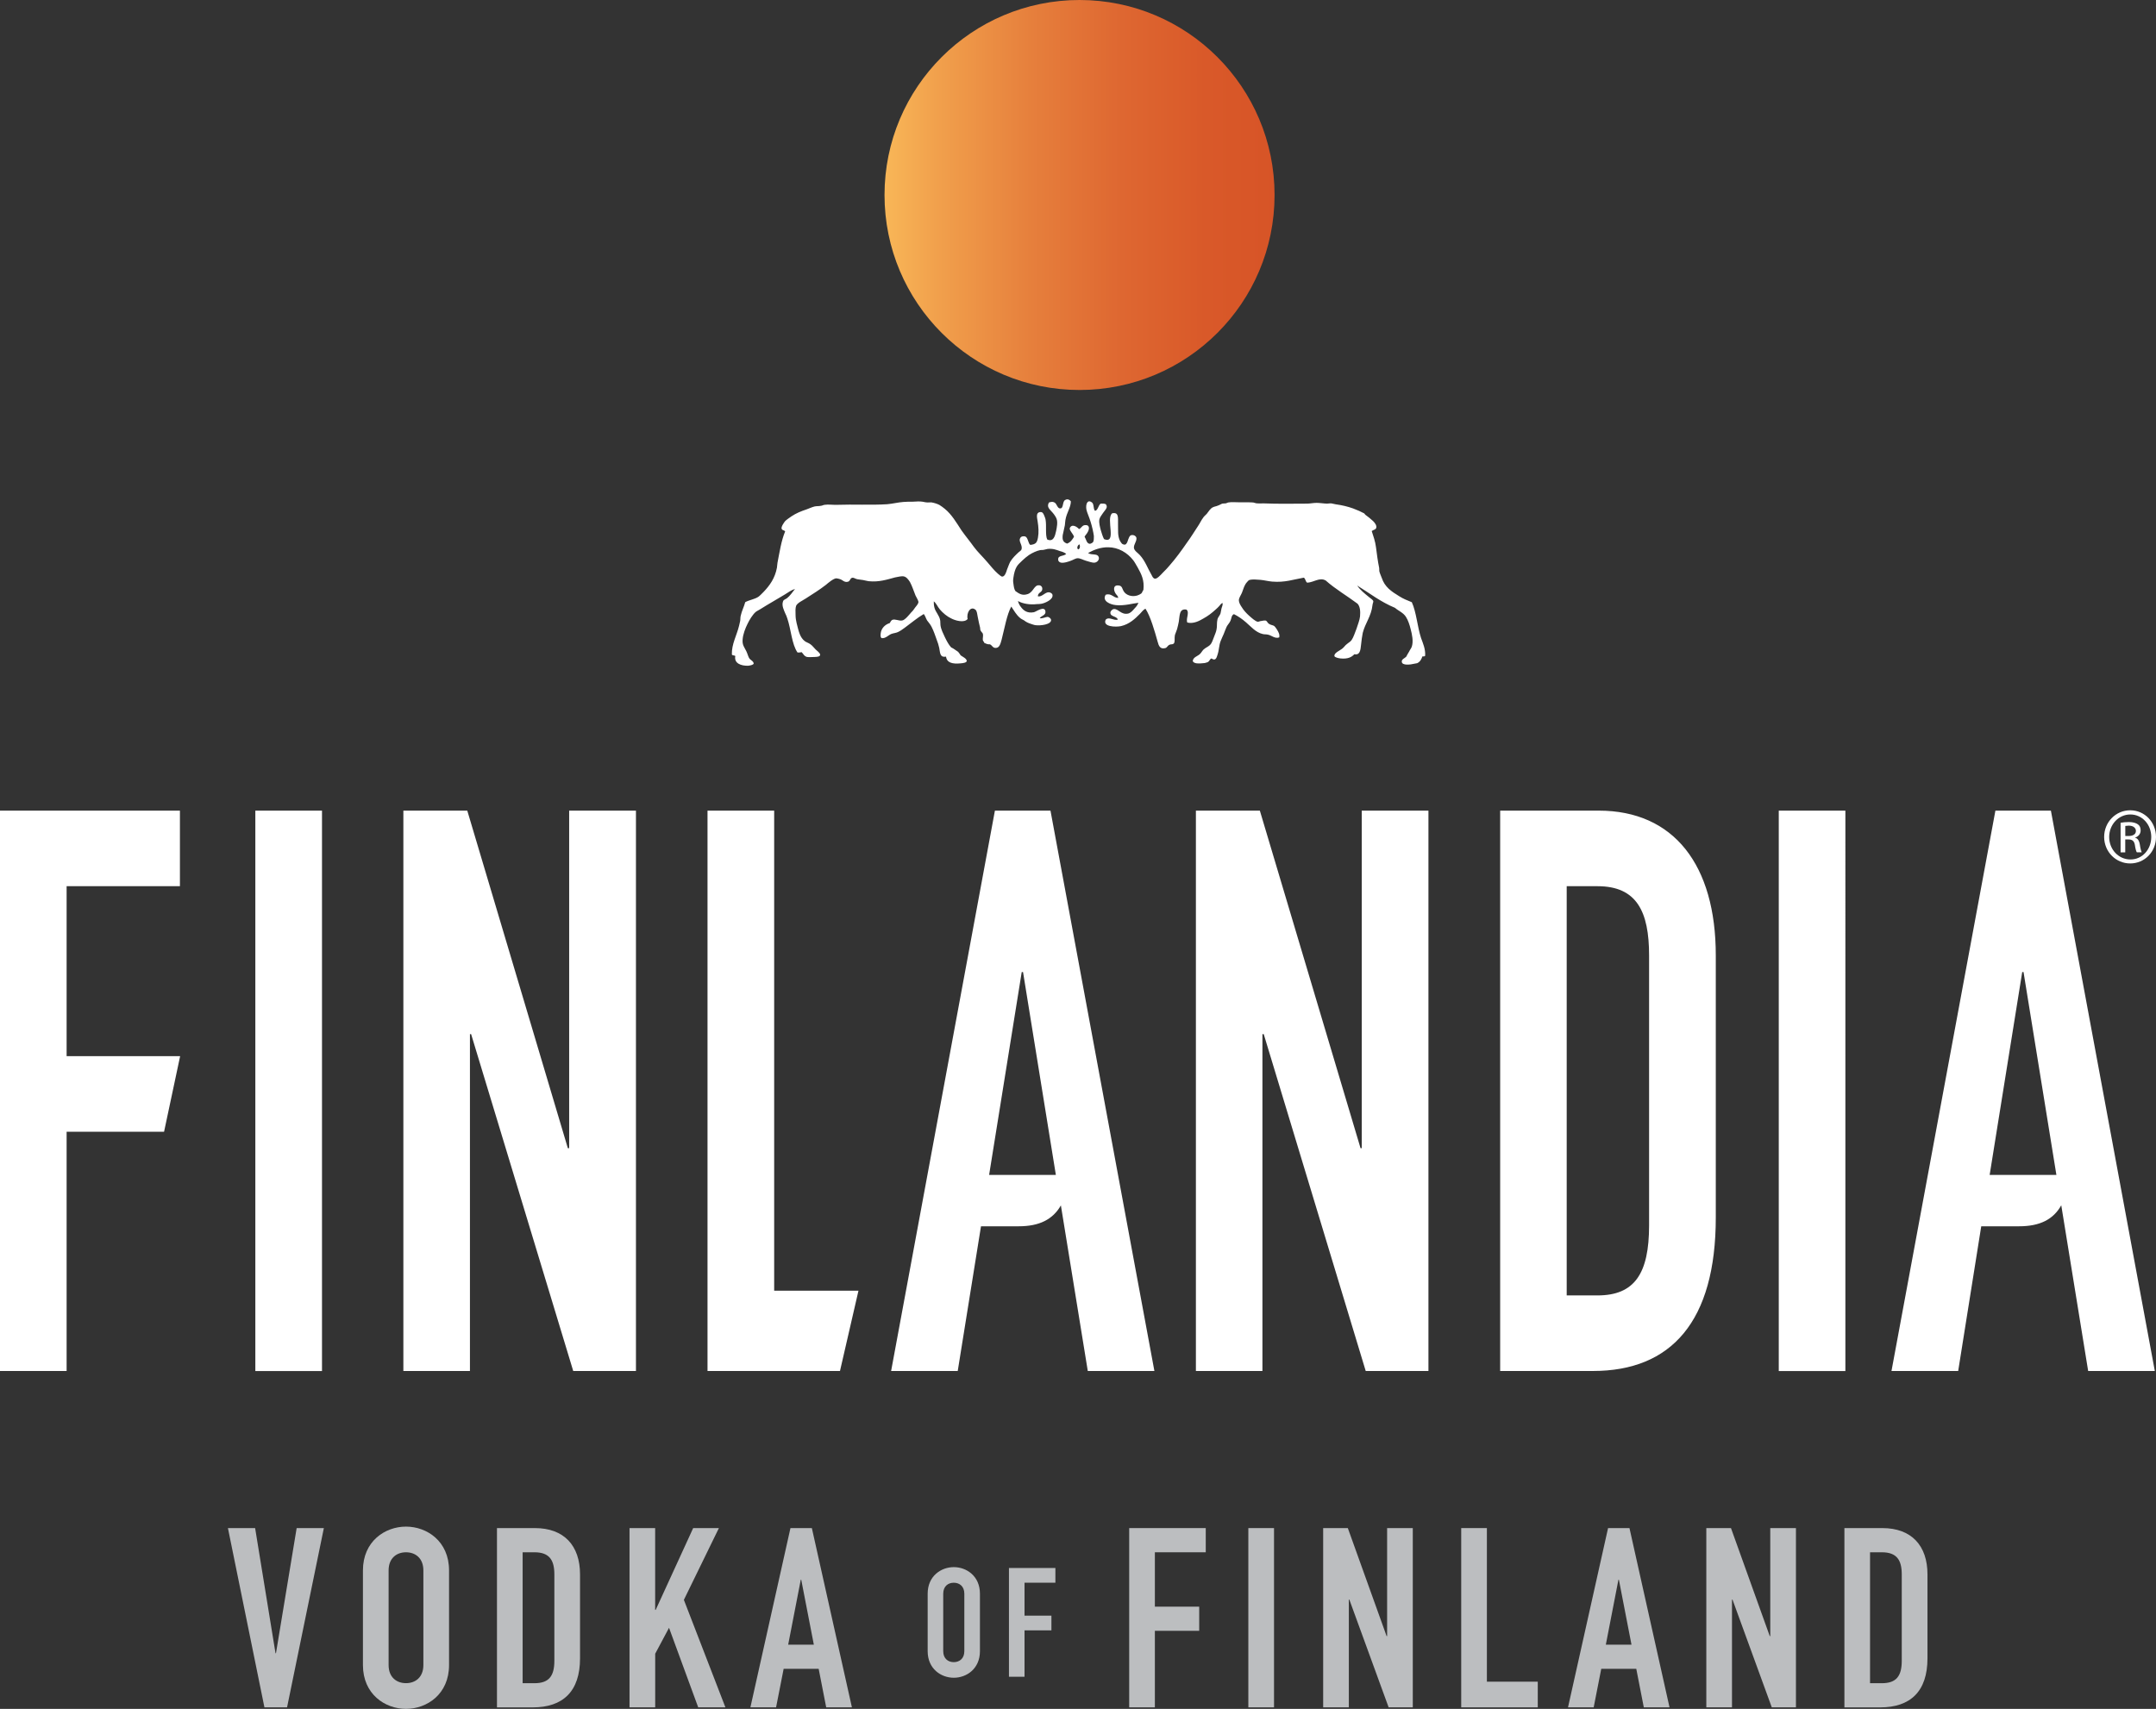
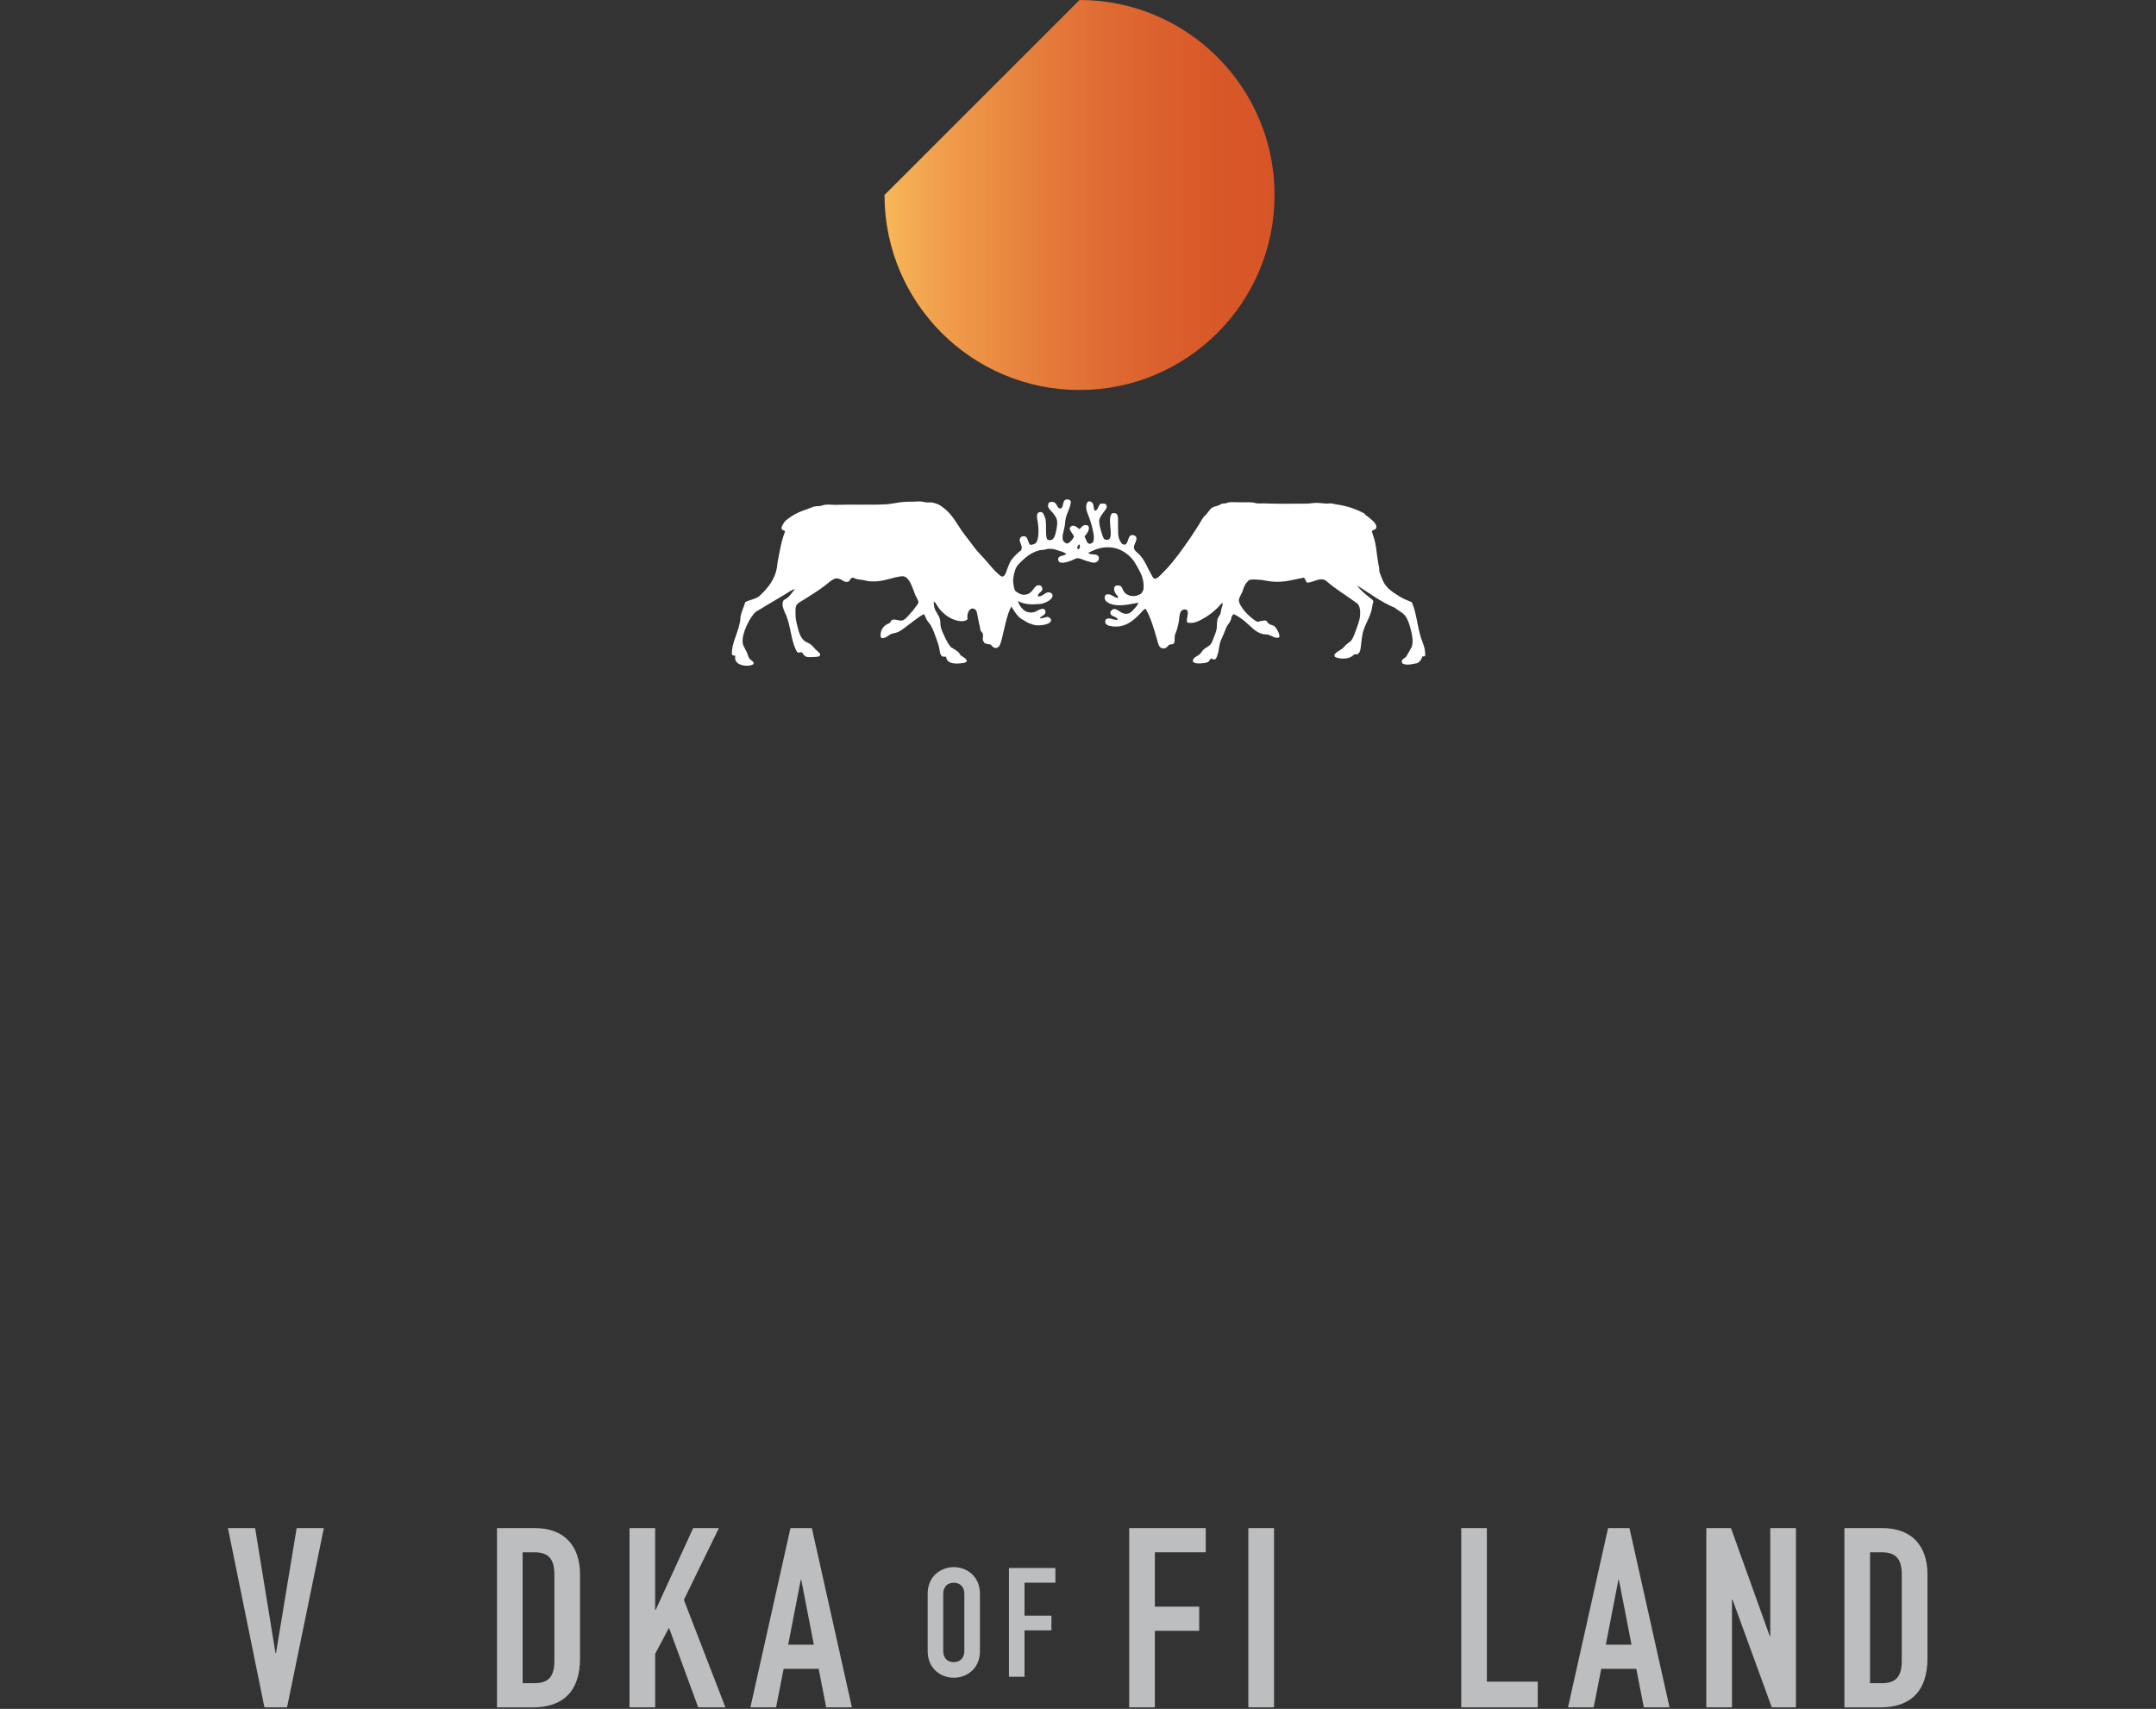
<svg xmlns="http://www.w3.org/2000/svg" xmlns:xlink="http://www.w3.org/1999/xlink" version="1.1" id="Layer_1" x="0px" y="0px" viewBox="0 0 509.75 404.1" style="enable-background:new 0 0 509.75 404.1;" xml:space="preserve">
  <rect x="0" y="0" width="509.75" height="404.1" fill="#333333" stroke="none" />
  <style type="text/css">
	.st0{fill:#BCBEC0;}
	.st1{fill:#FFFFFF;}
	.st2{clip-path:url(#SVGID_2_);fill:url(#SVGID_3_);}
</style>
  <g>
    <g>
      <g>
        <g>
          <g>
            <path class="st0" d="M67.87,403.74h-5.35l-8.63-42.39h6.43l4.82,29.59h0.11l4.89-29.59h6.43L67.87,403.74z" />
-             <path class="st0" d="M85.81,371.36c0-6.91,5.24-10.36,10.18-10.36c4.94,0,10.18,3.45,10.18,10.36v22.38       c0,6.9-5.24,10.36-10.18,10.36c-4.94,0-10.18-3.46-10.18-10.36V371.36z M91.88,393.74c0,2.92,1.91,4.28,4.11,4.28       c2.2,0,4.11-1.37,4.11-4.28v-22.38c0-2.92-1.91-4.29-4.11-4.29c-2.2,0-4.11,1.37-4.11,4.29V393.74z" />
            <path class="st0" d="M117.49,361.35h8.99c6.85,0,10.66,4.11,10.66,10.96v19.83c0,7.85-4.05,11.61-11.19,11.61h-8.45V361.35z        M123.57,398.03h2.8c3.39,0,4.7-1.66,4.7-5.3v-20.42c0-3.34-1.13-5.24-4.7-5.24h-2.8V398.03z" />
            <path class="st0" d="M148.83,361.35h6.07v19.35h0.12l8.87-19.35h6.08l-8.28,16.97l9.82,25.42h-6.43l-6.9-18.81l-3.27,6.13       v12.68h-6.07V361.35z" />
            <path class="st0" d="M186.89,361.35h5.06l9.47,42.39h-6.08l-1.78-9.11h-8.28l-1.79,9.11h-6.07L186.89,361.35z M189.44,373.56       h-0.11l-2.98,15.36h6.07L189.44,373.56z" />
            <path class="st0" d="M219.33,376.87c0-4.19,3.18-6.29,6.18-6.29c3,0,6.18,2.1,6.18,6.29v13.58c0,4.19-3.18,6.29-6.18,6.29       c-3,0-6.18-2.1-6.18-6.29V376.87z M223.01,390.45c0,1.77,1.16,2.6,2.49,2.6c1.34,0,2.5-0.83,2.5-2.6v-13.58       c0-1.77-1.16-2.6-2.5-2.6c-1.33,0-2.49,0.83-2.49,2.6V390.45z" />
            <path class="st0" d="M238.55,370.79h10.98v3.47h-7.3v7.8h6.36v3.47h-6.36v10.98h-3.68V370.79z" />
            <path class="st0" d="M266.98,361.35h18.1v5.72h-12.03v12.86h10.48v5.71h-10.48v18.1h-6.07V361.35z" />
            <path class="st0" d="M295.15,361.35h6.07v42.39h-6.07V361.35z" />
-             <path class="st0" d="M312.84,361.35h5.83l9.17,25.54h0.12v-25.54h6.07v42.39h-5.71l-9.29-25.48h-0.12v25.48h-6.07V361.35z" />
            <path class="st0" d="M345.48,361.35h6.07v36.32h12.03v6.07h-18.1V361.35z" />
            <path class="st0" d="M380.2,361.35h5.06l9.47,42.39h-6.08l-1.78-9.11h-8.28l-1.79,9.11h-6.07L380.2,361.35z M382.76,373.56       h-0.11l-2.98,15.36h6.07L382.76,373.56z" />
            <path class="st0" d="M403.43,361.35h5.83l9.17,25.54h0.12v-25.54h6.07v42.39h-5.71l-9.29-25.48h-0.12v25.48h-6.07V361.35z" />
            <path class="st0" d="M436.07,361.35h8.99c6.85,0,10.66,4.11,10.66,10.96v19.83c0,7.85-4.05,11.61-11.19,11.61h-8.45V361.35z        M442.14,398.03h2.8c3.39,0,4.7-1.66,4.7-5.3v-20.42c0-3.34-1.13-5.24-4.7-5.24h-2.8V398.03z" />
          </g>
        </g>
      </g>
    </g>
    <g>
-       <path class="st1" d="M60.37,324.21h15.76V191.69H60.37V324.21z M15.75,209.56h26.79v-17.87H0v132.51h15.75v-56.57h23.04l3.8-17.88    H15.75V209.56z M134.56,271.52h-0.3l-23.78-79.83H95.37v132.51h15.74v-79.65h0.28l24.14,79.65h14.83V191.69h-15.79V271.52z     M471.78,191.69l-24.57,132.51h15.77l5.45-34.22h8.98c4.87,0,8.07-1.61,9.94-4.97l6.36,39.19h15.76L484.9,191.69H471.78z     M470.42,277.83l7.7-47.97h0.31l7.77,47.97H470.42z M420.56,324.21h15.75V191.69h-15.75V324.21z M377.99,191.69h-23.3v132.51    h21.92c18.54,0,29.06-11.71,29.06-36.31v-61.96C405.67,204.51,395.74,191.69,377.99,191.69 M389.9,289.76    c0,11.37-3.4,16.57-12.2,16.57h-7.28v-96.77h7.28c9.27,0,12.2,5.97,12.2,16.37V289.76z M321.97,271.52h-0.29l-23.81-79.83h-15.12    v132.51h15.73v-79.65h0.31l24.11,79.65h14.83V191.69h-15.77V271.52z M183.04,191.69h-15.76v132.51h31.32l4.37-18.99h-19.93V191.69    z M235.23,191.69l-24.54,132.51h15.75l5.5-34.22h8.94c4.85,0,8.05-1.61,9.95-4.94l6.36,39.16h15.75l-24.57-132.51H235.23z     M233.86,277.83l7.71-47.97h0.31l7.76,47.97H233.86z M502.49,198.51h0.8c0.84,0,1.29,0.36,1.46,1.26    c0.13,0.91,0.31,1.57,0.47,1.78h1.15c-0.09-0.21-0.27-0.67-0.43-1.77c-0.15-1-0.54-1.58-1.15-1.67v-0.03    c0.71-0.25,1.33-0.8,1.33-1.71c0-0.69-0.23-1.14-0.64-1.43c-0.43-0.31-1.11-0.55-2.17-0.55c-0.82,0-1.38,0.08-1.93,0.17v7h1.1    V198.51z M502.49,195.31c0.16-0.03,0.43-0.05,0.8-0.07c1.2,0,1.71,0.63,1.71,1.26c0,0.85-0.81,1.19-1.71,1.19h-0.8V195.31z     M503.65,204.18c3.41,0,6.12-2.76,6.1-6.27c0-3.51-2.69-6.3-6.1-6.3c-3.41,0-6.16,2.79-6.16,6.31    C497.51,201.45,500.27,204.18,503.65,204.18 M503.65,192.6h0.05c2.78,0,4.93,2.37,4.93,5.32c0,2.97-2.15,5.34-4.93,5.32    c-2.79,0-5.02-2.35-5.02-5.32C498.68,194.98,500.91,192.6,503.65,192.6" />
      <path class="st1" d="M254.92,129.91c0.42-0.11,0.51-0.71,0.32-1.18C254.83,128.8,254.47,129.66,254.92,129.91 M320.88,138.46    c0.71,1.04,1.64,1.79,2.84,2.77c0.37,0.31,0.94,0.63,0.97,0.95c0.05,0.18-0.16,0.52-0.19,0.92c-0.29,2.64-1.71,4.21-2.3,6.56    c-0.17,0.8-0.29,1.78-0.4,2.8c-0.13,1.4-0.31,2.5-1.59,2.25c-0.64,0.69-1.55,1.17-3.3,0.99c-0.46-0.05-1.31-0.26-1.39-0.52    c-0.23-0.78,1.36-1.36,1.93-1.88c0.37-0.31,0.61-0.72,0.96-0.96c0.45-0.4,0.87-0.57,1.16-1c0.42-0.59,0.79-1.72,1.16-2.68    c0.32-0.98,0.73-2.02,0.83-2.9c0.11-1.25,0-2.35-0.59-3c-2.47-1.85-5.21-3.43-7.53-5.49c-1.45-0.82-2.79,0.44-4.37,0.52    c-0.43-0.25-0.37-0.92-0.8-1.19c-2.45,0.42-4.46,1.19-7.5,0.93c-0.9-0.08-1.82-0.32-2.73-0.41c-0.74-0.06-1.9-0.16-2.55,0    c-0.27,0.07-0.44,0.28-0.67,0.55c-0.62,0.7-0.79,1.44-1.19,2.51c-0.26,0.62-0.72,1.19-0.72,1.79c0,0.52,0.38,1.18,0.72,1.66    c0.36,0.63,1.06,1.39,1.66,1.93c0.59,0.52,1.52,1.39,2.1,1.47c0.26,0,0.5-0.17,0.84-0.19c0.29-0.07,0.83-0.15,1.07-0.08    c0.24,0.08,0.39,0.52,0.67,0.72c0.45,0.34,0.99,0.34,1.26,0.53c0.36,0.25,1.01,1.32,1.16,1.78c0.11,0.31,0.14,0.68,0.06,0.94    c-0.97,0.37-1.84-0.48-2.57-0.63c-0.47-0.14-0.93-0.05-1.37-0.18c-1.63-0.39-2.76-1.77-3.91-2.75c-0.89-0.78-1.83-1.43-2.85-1.94    c-0.62,0.25-0.56,0.98-0.81,1.53c-0.23,0.56-0.66,0.93-0.93,1.47c-0.26,0.53-0.44,1.14-0.68,1.69c-0.26,0.62-0.52,1.12-0.73,1.68    c-0.41,1.05-0.33,2.02-0.74,3.25c-0.25,0.84-0.51,1.48-1.42,0.86c-0.38,0.07-0.43,0.65-0.92,0.88c-0.23,0.11-0.75,0.24-1.1,0.24    c-0.85,0.1-2.11,0.17-2.41-0.48c0.06-0.94,1.11-1.16,1.64-1.64c0.37-0.32,0.59-0.81,0.93-1.13c0.66-0.59,1.27-0.65,1.77-1.38    c0.3-0.47,0.49-1.11,0.72-1.67c0.2-0.54,0.5-1.19,0.57-1.74c0.16-0.65,0-1.48,0.22-2.37c0.12-0.45,0.49-0.8,0.68-1.27    c0.13-0.38,0.15-0.85,0.27-1.28c0.11-0.39,0.32-0.8,0.26-1.26c-0.38,0.06-0.57,0.48-0.81,0.72c-0.29,0.32-0.53,0.54-0.86,0.83    c-0.89,0.81-1.73,1.47-2.89,2.11c-0.92,0.53-2.26,1.3-3.78,0.95c-0.42-0.88,0.6-2.37-0.2-3.06c-1.74-0.33-1.59,1.42-1.82,2.86    c-0.08,0.46-0.25,1.15-0.4,1.73c-0.18,0.61-0.47,1.16-0.54,1.52c-0.13,0.77,0.1,1.5-0.26,1.93c-0.36,0.26-0.62,0.09-0.98,0.26    c-0.5,0.22-0.59,0.69-0.98,0.79c-1.24,0.35-1.59-0.51-1.84-1.49c-0.71-2.52-1.68-5.97-2.88-7.82c-0.51,0.22-0.86,0.77-1.3,1.21    c-1.17,1.19-2.52,2.46-4.48,2.91c-1.24,0.27-4.44,0.18-3.62-1.53c0.82-0.78,1.87,0.3,2.87,0c-0.27-0.89-1.77-0.62-1.77-1.64    c0-0.39,0.47-0.84,0.85-0.87c1.04-0.07,1.71,1.42,3.33,1.08c0.61-0.13,1.13-0.75,1.42-1.08c0.32-0.35,0.72-0.71,1.04-1.47    c-1.15,0.1-3.36,0.76-5.3,0.55c-1.46-0.14-3.37-1-2.44-2.47c1.4-0.41,1.78,0.76,2.95,0.76c-0.03-0.52-0.44-0.7-0.65-1.09    c-0.44-0.71-0.64-2.04,0.79-1.84c0.85,0.08,0.78,0.82,1.22,1.45c0.48,0.75,1.74,1.32,3.12,0.92c0.25-0.06,0.77-0.32,0.96-0.47    c0.25-0.2,0.25-0.51,0.52-0.86c0.27-2.35-0.52-3.79-1.33-5.26c-0.39-0.67-0.73-1.31-1.08-1.76c-1.39-1.79-3.52-3.05-5.87-3.06    c-1.77-0.04-3.39,0.57-4.81,1.35c0.82,0.59,2.15,0.05,2.49,0.89c0.28,0.53-0.18,1.29-0.91,1.39c-0.57,0.08-1.39-0.27-2.06-0.44    c-0.65-0.19-1.41-0.62-1.97-0.6c-0.53,0-1.14,0.46-1.82,0.67c-0.6,0.2-1.41,0.48-2.07,0.38c-0.23-0.03-0.66-0.19-0.71-0.63    c-0.18-1.22,1.32-0.79,1.88-1.46c-0.45-0.35-0.98-0.52-1.48-0.65c-0.85-0.31-1.67-0.64-2.91-0.51c-0.29,0.04-0.55,0.16-0.85,0.2    c-0.33,0.09-0.62,0.02-0.95,0.09c-0.74,0.14-1.84,0.64-2.59,1.14c-0.51,0.34-1.11,0.86-1.6,1.32c-0.54,0.49-1.14,1.08-1.36,1.53    c-0.35,0.6-0.59,1.49-0.72,2.42c-0.11,0.71-0.11,0.94,0,1.62c0.09,0.69,0.17,1.2,0.46,1.65c0.97,0.69,1.67,1.13,2.96,0.69    c1.37-0.54,1.45-2.19,2.67-2.06c0.45,0.02,0.72,0.42,0.72,0.71c0.12,1.02-1.02,0.87-1.05,1.88c0.95,0.26,1.71-1,2.61-0.94    c0.32,0.03,0.8,0.25,0.85,0.6c0.26,1.1-1.78,1.99-2.68,2.13c-0.3,0.07-0.71,0.04-1.05,0.07c-1.54,0.19-3.28-0.07-4.43-0.73    c0.15,0.58,0.4,1.04,0.7,1.41c0.54,0.73,1.41,1.56,3.05,1.24c0.46-0.06,2.49-1.61,2.74-0.25c0.19,0.96-0.96,1.07-1.34,1.63    c0.47,0.25,1.45-0.32,1.94-0.27c0.27,0.06,0.69,0.35,0.74,0.67c0.13,1.11-2.46,1.47-3.8,1.27c-0.23-0.03-0.61-0.19-0.89-0.27    c-0.72-0.23-1.17-0.44-1.71-0.86c-0.34-0.21-0.69-0.33-0.9-0.54c-0.96-0.76-1.51-1.89-2.11-2.72c-1.05,1.91-1.58,5.11-2.28,7.82    c-0.26,0.91-0.48,1.99-1.43,1.96c-0.7,0-0.78-0.59-1.33-0.85c-0.64,0.04-0.95-0.19-1.35-0.34c0-0.27-0.24-0.3-0.32-0.61    c-0.1-0.39,0.12-1,0-1.53c-0.1-0.3-0.42-0.43-0.61-0.93c-0.05-0.11,0-0.31-0.05-0.53c-0.16-0.59-0.37-1.57-0.54-2.45    c-0.13-0.73-0.21-1.54-0.56-1.79c-1.14-0.97-2.18,0.7-1.85,2.19c-0.81,1-2.96,0.36-3.89-0.14c-0.92-0.42-1.98-1.29-2.68-2.13    c-0.56-0.67-0.84-1.46-1.43-1.9c0,0.5,0,0.89,0.16,1.51c0.27,1.03,1.14,1.81,1.34,2.92c0.08,0.38,0.02,0.78,0.08,1.2    c0.13,1.01,0.64,1.97,1.05,2.86c0.45,0.93,0.92,1.8,1.48,2.4c0.62,0.27,1.09,0.7,1.68,1.07c0.13,0.26,0.4,0.44,0.54,0.79    c0.5,0.37,1.4,0.73,1.47,1.33c-0.05,0.43-0.86,0.53-1.47,0.58c-1.89,0.19-3.25-0.13-3.43-1.59c-1.43,0.25-1.38-0.79-1.61-2.05    c-0.13-0.64-0.36-1.33-0.53-1.75c-0.36-1.02-0.79-2.3-1.27-3.22c-0.28-0.61-0.79-1.13-1.07-1.54c-0.34-0.57-0.4-1.03-0.79-1.52    c-1.61,0.95-2.99,2.15-4.49,3.24c-0.48,0.35-1.01,0.74-1.54,0.99c-0.52,0.27-1.06,0.27-1.6,0.47c-0.74,0.27-1.39,1.14-2.34,1    c-0.35-0.28-0.23-0.81-0.21-1.12c0.12-1.22,1.07-2.12,2.13-2.43c0.21-0.36,0.35-0.63,0.62-0.77c0.72-0.26,1.53,0.3,2.33,0.15    c0.69-0.1,1.73-1.46,2.15-1.93c0.37-0.34,0.62-0.7,0.91-1.13c0.26-0.31,0.74-0.86,0.78-1.26c0.02-0.41-0.52-1.18-0.69-1.59    c-0.38-0.91-0.79-2.24-1.32-3.2c-0.35-0.54-0.82-1.19-1.44-1.31c-0.55-0.13-1.38,0.12-2.06,0.23c-1.89,0.5-3.78,1.16-6.27,0.9    c-0.37-0.05-0.85-0.19-1.35-0.28c-0.46-0.08-0.98-0.11-1.35-0.19c-0.46-0.1-0.84-0.43-1.18-0.33c-0.58,0.12-0.4,0.78-1.03,0.93    c-0.8,0.22-1.23-0.41-1.8-0.6c-0.15-0.06-0.73-0.21-0.93-0.21c-0.71,0.04-1.99,1.15-2.46,1.55c-1.61,1.24-2.99,2.08-4.77,3.23    c-0.72,0.47-2.02,1.06-2.27,1.73c-0.19,0.51-0.16,1.45-0.13,2.15c0,0.73,0.13,1.39,0.25,1.93c0.48,1.88,0.75,3.39,1.96,4.29    c0.36,0.27,0.87,0.38,1.34,0.74c0.43,0.31,0.72,0.72,1.19,1.2c0.31,0.27,1.12,0.91,1.07,1.25c0,0.44-0.58,0.5-1.29,0.53    c-0.51,0-1.36,0.08-1.81,0c-0.73-0.18-0.89-0.82-1.3-1.15c-0.25,0.1-0.64,0.1-0.94,0.1c-1.37-1.93-1.54-5.52-2.42-8.06    c-0.15-0.42-0.28-0.84-0.51-1.25c-0.24-0.62-0.89-1.79-0.5-2.79c0.16-0.46,0.5-0.41,0.96-0.77c0.67-0.51,1.3-1.45,1.87-2.17    c-0.86,0.26-1.61,0.82-2.4,1.31c-1.85,1.14-3.89,2.26-5.78,3.46c-0.38,0.26-0.79,0.41-1.12,0.68c-0.69,0.58-1.51,1.91-1.94,2.84    c-0.48,0.95-1.04,2.38-1.14,3.58c-0.13,1.39,0.36,1.84,0.85,2.82c0.28,0.56,0.44,1.24,0.67,1.64c0.29,0.52,1.07,0.7,1.09,1.34    c-0.14,0.3-0.8,0.43-1.29,0.49c-1.71,0.06-3.39-0.58-3.06-2.28c-0.15-0.23-0.76-0.08-0.81-0.41c-0.07-2.42,1.17-4.53,1.7-6.74    c0.07-0.39,0.17-0.77,0.26-1.13c0.08-0.41,0.02-0.88,0.14-1.28c0.21-1.05,0.79-2.14,1.06-3.19c0.94-0.52,2.17-0.67,3.08-1.25    c0.41-0.28,0.88-0.81,1.33-1.25c1.39-1.47,2.63-3.18,3.09-5.67c0.07-0.38,0.05-0.8,0.13-1.17c0.51-2.57,0.87-5.13,1.81-7.4    c-0.35-0.38-0.65-0.18-0.83-0.62c-0.18-0.43,0.58-1.52,0.85-1.83c0.36-0.35,0.97-0.75,1.49-1.12c1.09-0.72,2.21-1.19,3.6-1.65    c0.65-0.24,1.29-0.54,1.89-0.68c0.51-0.1,0.97-0.04,1.4-0.14c0.35-0.02,0.6-0.2,0.91-0.24c0.88-0.14,1.98,0.04,2.99,0    c3.86-0.14,7.89,0.1,11.8-0.14c1.33-0.11,2.6-0.45,3.89-0.54c0.65-0.06,1.51-0.06,2.25-0.06c0.81-0.05,1.56-0.1,2.2,0    c0.29,0.01,0.61,0.15,0.94,0.16c0.39,0.06,0.8-0.02,1.17,0c0.62,0.09,1.47,0.36,1.92,0.61c0.34,0.2,0.86,0.58,1.29,0.93    c1.6,1.31,2.72,3.22,3.92,5.07c0.99,1.4,2.07,2.69,2.95,3.93c0.9,1.22,2.05,2.27,3.2,3.63c0.7,0.79,1.55,1.91,2.48,2.71    c0.34,0.28,0.79,0.7,1.03,0.67c0.58,0,0.93-1.02,1.11-1.65c0.31-0.78,0.53-1.43,0.8-1.91c0.51-0.83,1.23-1.53,1.98-2.22    c0.21-0.18,0.55-0.36,0.66-0.66c0.28-1-0.76-1.88-0.34-2.62c0.23-0.52,0.85-0.53,1.23-0.42c0.65,0.27,0.67,1.68,1.19,1.99    c1.31-0.16,1.57-0.52,1.8-1.72c0.22-1.22,0.14-2.49-0.08-3.85c-0.15-0.92-0.44-2.06,0.54-2.19c0.57-0.08,0.75,0.24,0.95,0.66    c0.13,0.32,0.34,0.8,0.39,1.13c0.26,1.49-0.11,3.65,0.39,4.69c1.49,0.65,1.84-0.82,2.1-2c0.19-0.91,0.41-2.08,0.11-2.89    c-0.17-0.48-0.61-1.09-0.98-1.51c-0.67-0.76-1.44-1.31-0.81-2.36c0.57-0.15,0.83-0.21,1.19-0.04c0.72,0.25,0.72,1.51,1.5,1.45    c0.81-0.04,0.42-1.72,1.19-2.02c0.41-0.23,0.93-0.14,1.29,0.36c-0.03,1.49-0.99,2.62-1.29,4.39c-0.07,0.38-0.07,0.81-0.13,1.24    c-0.13,0.77-0.35,1.46-0.51,2.35c-0.13,1.18,0.12,1.66,1.03,2c0.82-0.3,1.23-0.94,1.64-1.61c-0.22-0.77-0.98-1.29-1.02-1.98    c0.44-1.22,1.72-0.41,2.2,0.15c0.49-0.12,0.74-0.92,1.42-0.93c1.19-0.12,1.07,1,0.58,1.75c-0.21,0.41-0.53,0.64-0.68,1.01    c0.41,0.62,0.47,1.61,1.24,1.66c0.2,0,0.7-0.26,0.79-0.45c0.17-0.34,0.17-0.82,0.17-1.39c-0.13-0.95-0.42-2.23-0.76-3.32    c-0.35-1.2-0.89-2.26-1.02-3c-0.19-1.35,0.32-2.35,1.28-1.66c0.58,0.4,0.31,1.49,0.74,2c0.73,0,0.79-1.35,1.39-1.69    c0.46-0.02,0.91-0.02,1.21,0.16c0.56,0.76-0.13,1.27-0.67,2.05c-0.32,0.47-0.79,1.08-0.87,1.52c-0.15,0.84,0.15,1.82,0.33,2.54    c0.23,0.72,0.4,1.4,0.76,2.12c3.17,1.3,0.36-4.86,1.94-6.1c1.6-0.31,1.36,1,1.38,2.5c0.05,1.6-0.14,2.82,0.47,4.03    c0.13,0.18,0.24,0.44,0.45,0.65c0.11,0.1,0.49,0.29,0.72,0.23c0.45-0.08,0.66-0.87,0.72-1.1c0.18-0.38,0.3-1.01,0.75-1.13    c0.59-0.15,1.1,0.21,1.21,0.51c0.24,0.84-0.66,1.64-0.56,2.53c0.14,0.72,0.95,1.15,1.41,1.68c1.27,1.39,1.8,3.06,2.83,4.82    c0.12,0.27,0.35,0.72,0.74,0.75c0.5,0.03,1.27-0.79,1.85-1.42c0.57-0.54,1.19-1.22,1.55-1.65c1.58-1.81,2.85-3.56,4.2-5.52    c0.91-1.23,1.67-2.51,2.56-3.84c0.46-0.67,0.79-1.44,1.22-1.98c0.16-0.3,0.57-0.61,0.86-0.93c0.45-0.54,0.83-1.31,1.54-1.59    c0.28-0.14,0.71-0.18,1.1-0.36c0.39-0.12,0.77-0.39,1-0.46c0.24-0.06,0.53-0.02,0.83-0.06c0.2-0.04,0.43-0.16,0.57-0.21    c0.81-0.15,1.86-0.04,2.91-0.04c1.04,0,2.14-0.03,3.04,0.04c0.28,0.06,0.58,0.19,0.92,0.21c0.47,0.05,0.97,0,1.46,0    c3.55,0.15,7.19,0.06,10.43,0.06c0.7-0.02,1.42-0.18,2.17-0.18c0.8,0,1.66,0.16,2.46,0.18c0.32,0,0.68-0.09,1.02-0.06    c0.27,0.05,0.69,0.15,1.05,0.22c1.45,0.2,2.78,0.51,4.07,0.97c1.02,0.38,1.95,0.79,2.66,1.18c0.12,0.1,0.2,0.32,0.39,0.42    c0.55,0.42,1.08,0.8,1.7,1.39c0.41,0.4,0.87,1.01,0.76,1.54c-0.11,0.53-0.61,0.47-1.08,0.82c0.41,1.24,0.83,2.46,1,3.78    c0.22,1.72,0.45,3.46,0.76,4.93c0.03,0.23,0.01,0.49,0.03,0.76c0.12,0.52,0.36,1.03,0.57,1.58c0.38,1.11,0.86,1.82,1.65,2.59    c0.8,0.73,1.51,1.17,2.53,1.8c0.9,0.57,1.82,0.94,2.94,1.39c1.09,2.39,1.3,5.78,2.19,8.49c0.41,1.14,1.08,2.61,0.96,4.19    c-0.13,0.15-0.38,0.15-0.65,0.14c-0.23,0.65-0.51,1.26-1.24,1.6c-0.12,0.05-0.43,0.05-0.7,0.13c-0.81,0.21-2.88,0.49-2.93-0.47    c-0.08-0.6,0.7-0.82,1.05-1.2c0.18-0.41,0.45-0.79,0.68-1.2c0.17-0.39,0.51-0.79,0.64-1.18c0.41-1.27,0.05-2.91-0.26-4.07    c-0.26-1.07-0.61-2.15-1.14-2.98c-0.67-1.03-1.78-1.4-2.58-2.12C326.44,142.34,323.78,140.25,320.88,138.46" />
      <g>
        <defs>
-           <path id="SVGID_1_" d="M209.13,46.11c0,25.47,20.64,46.11,46.11,46.11c25.47,0,46.11-20.64,46.11-46.11      C301.35,20.64,280.7,0,255.24,0C229.77,0,209.13,20.64,209.13,46.11" />
+           <path id="SVGID_1_" d="M209.13,46.11c0,25.47,20.64,46.11,46.11,46.11c25.47,0,46.11-20.64,46.11-46.11      C301.35,20.64,280.7,0,255.24,0" />
        </defs>
        <clipPath id="SVGID_2_">
          <use xlink:href="#SVGID_1_" style="overflow:visible;" />
        </clipPath>
        <linearGradient id="SVGID_3_" gradientUnits="userSpaceOnUse" x1="-724.609" y1="757.477" x2="-722.051" y2="757.477" gradientTransform="matrix(36.049 0 0 -36.049 26330.736 27352.606)">
          <stop offset="0" style="stop-color:#F8B657" />
          <stop offset="0.133" style="stop-color:#F1A04C" />
          <stop offset="0.375" style="stop-color:#E67F3C" />
          <stop offset="0.606" style="stop-color:#DE6731" />
          <stop offset="0.82" style="stop-color:#D95929" />
          <stop offset="1" style="stop-color:#D75427" />
        </linearGradient>
        <rect x="209.13" y="0" class="st2" width="92.22" height="92.22" />
      </g>
    </g>
  </g>
</svg>